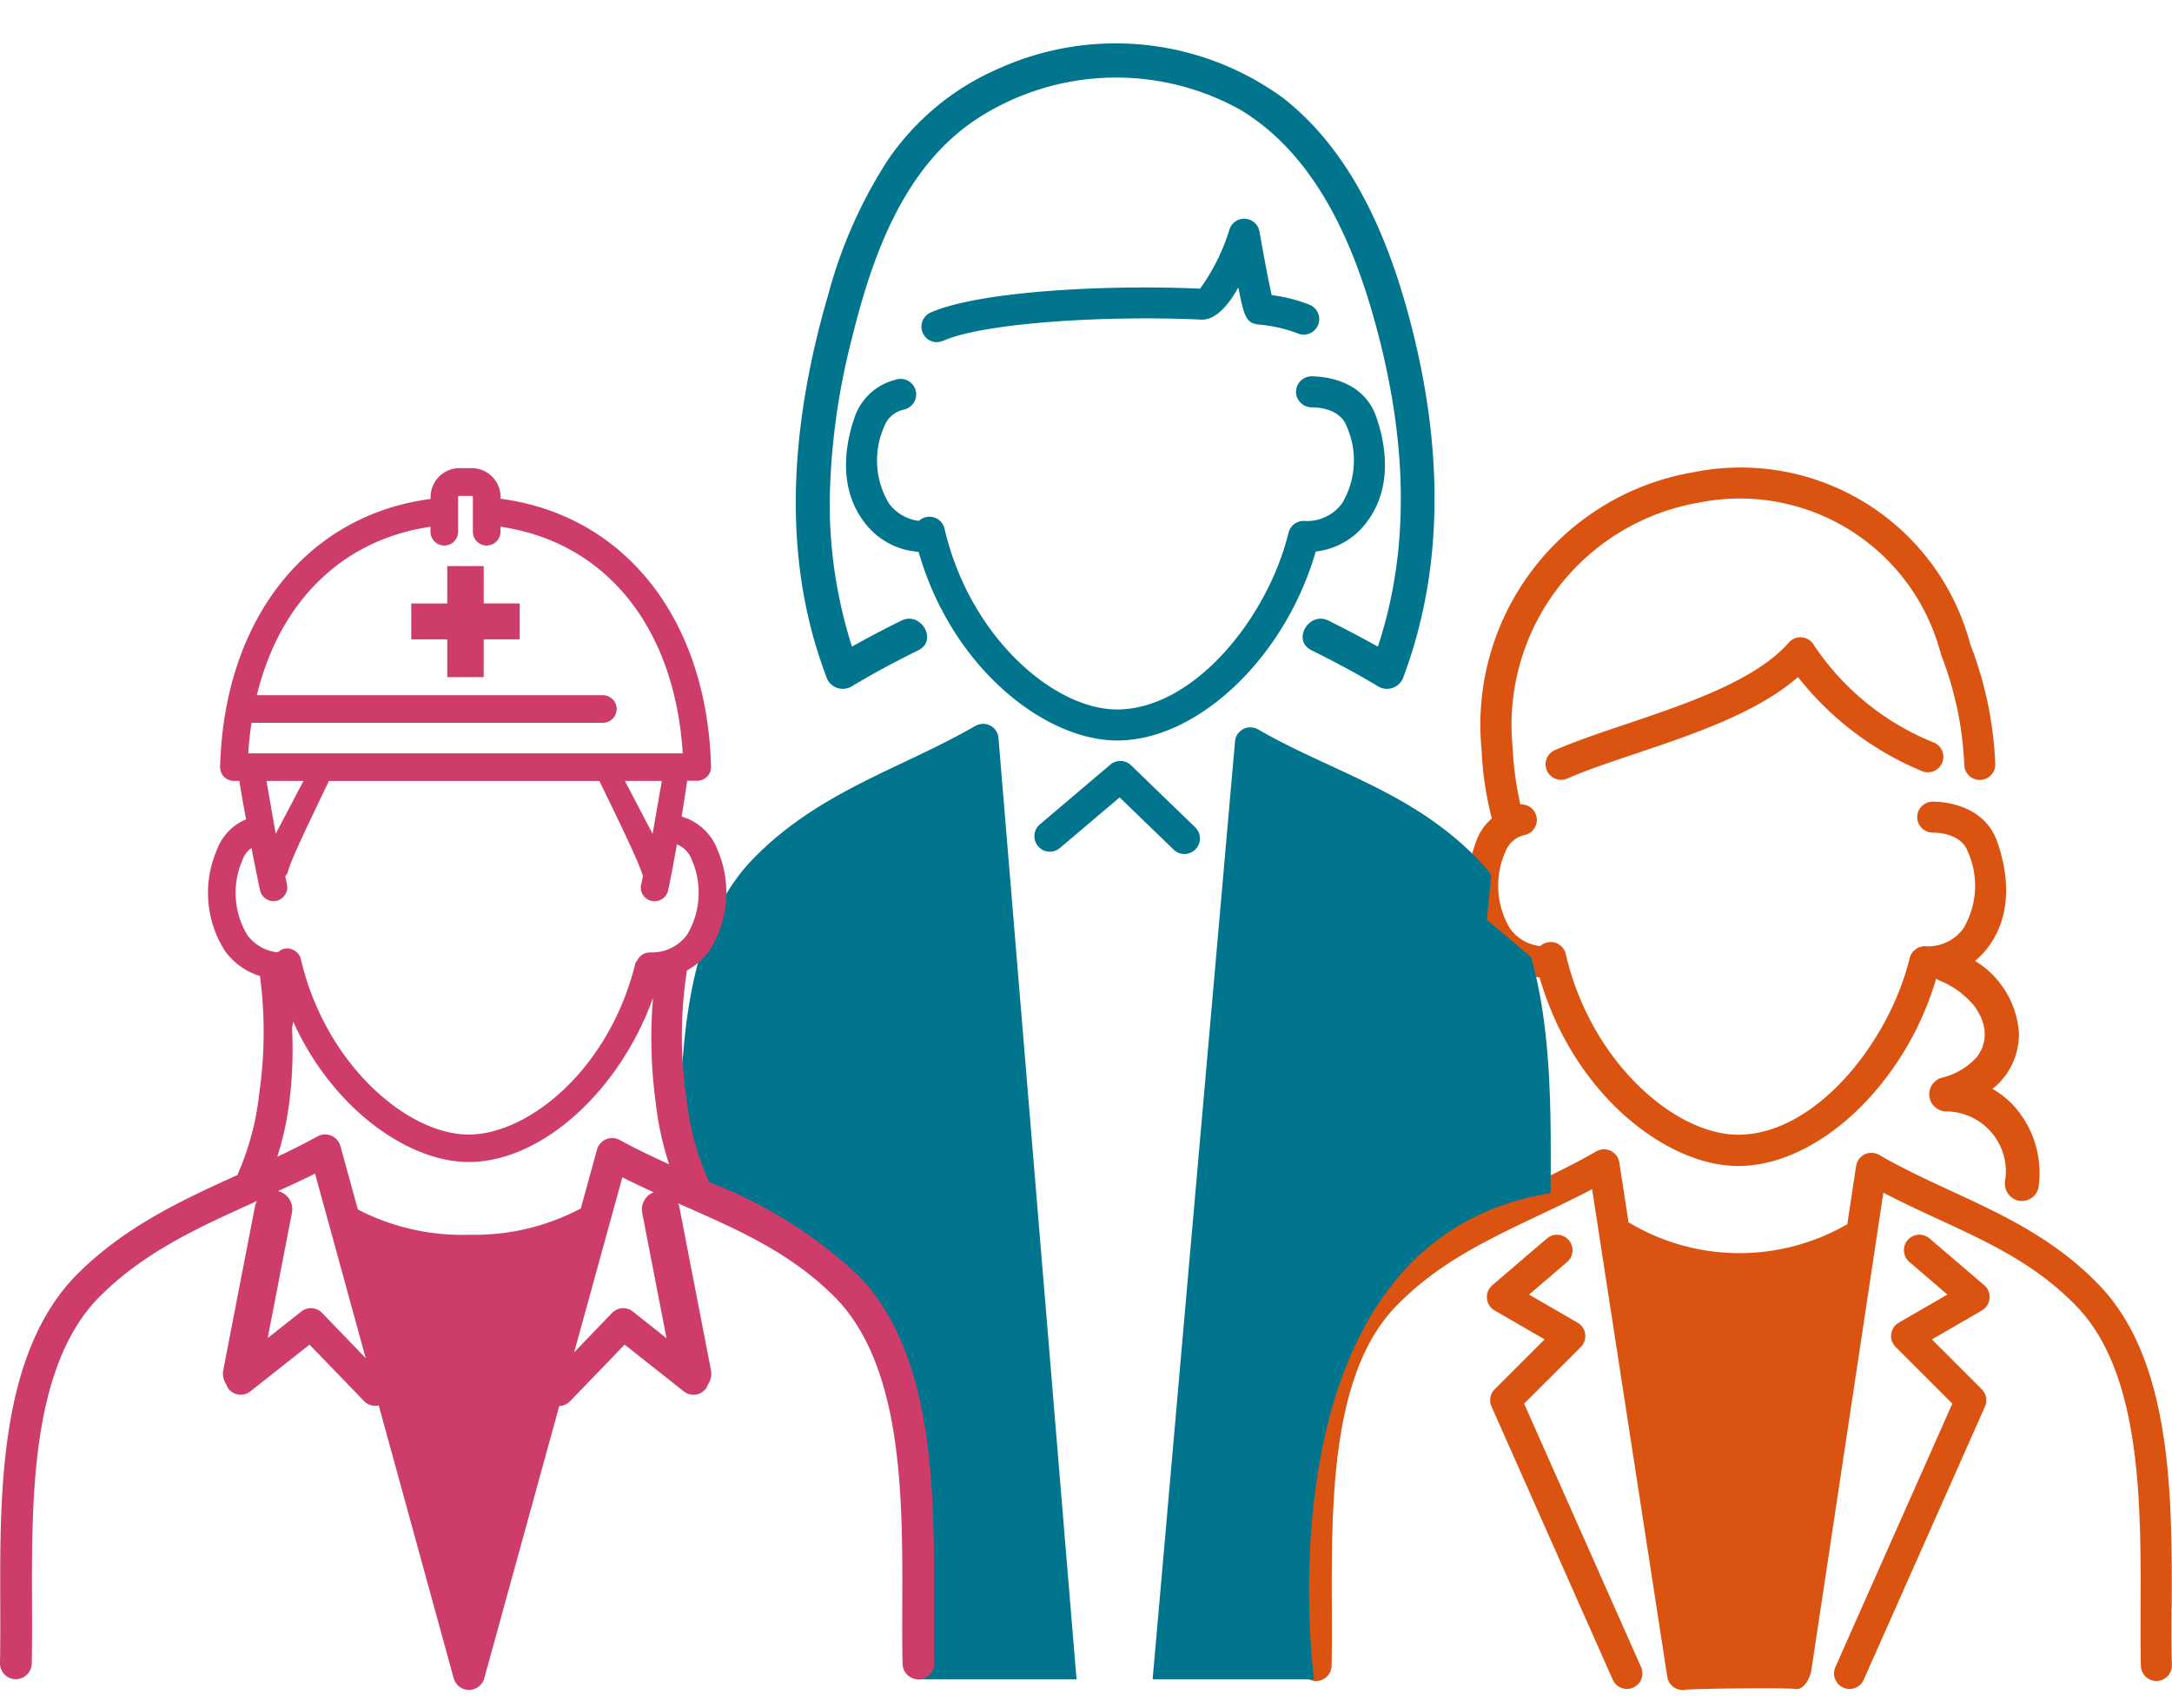
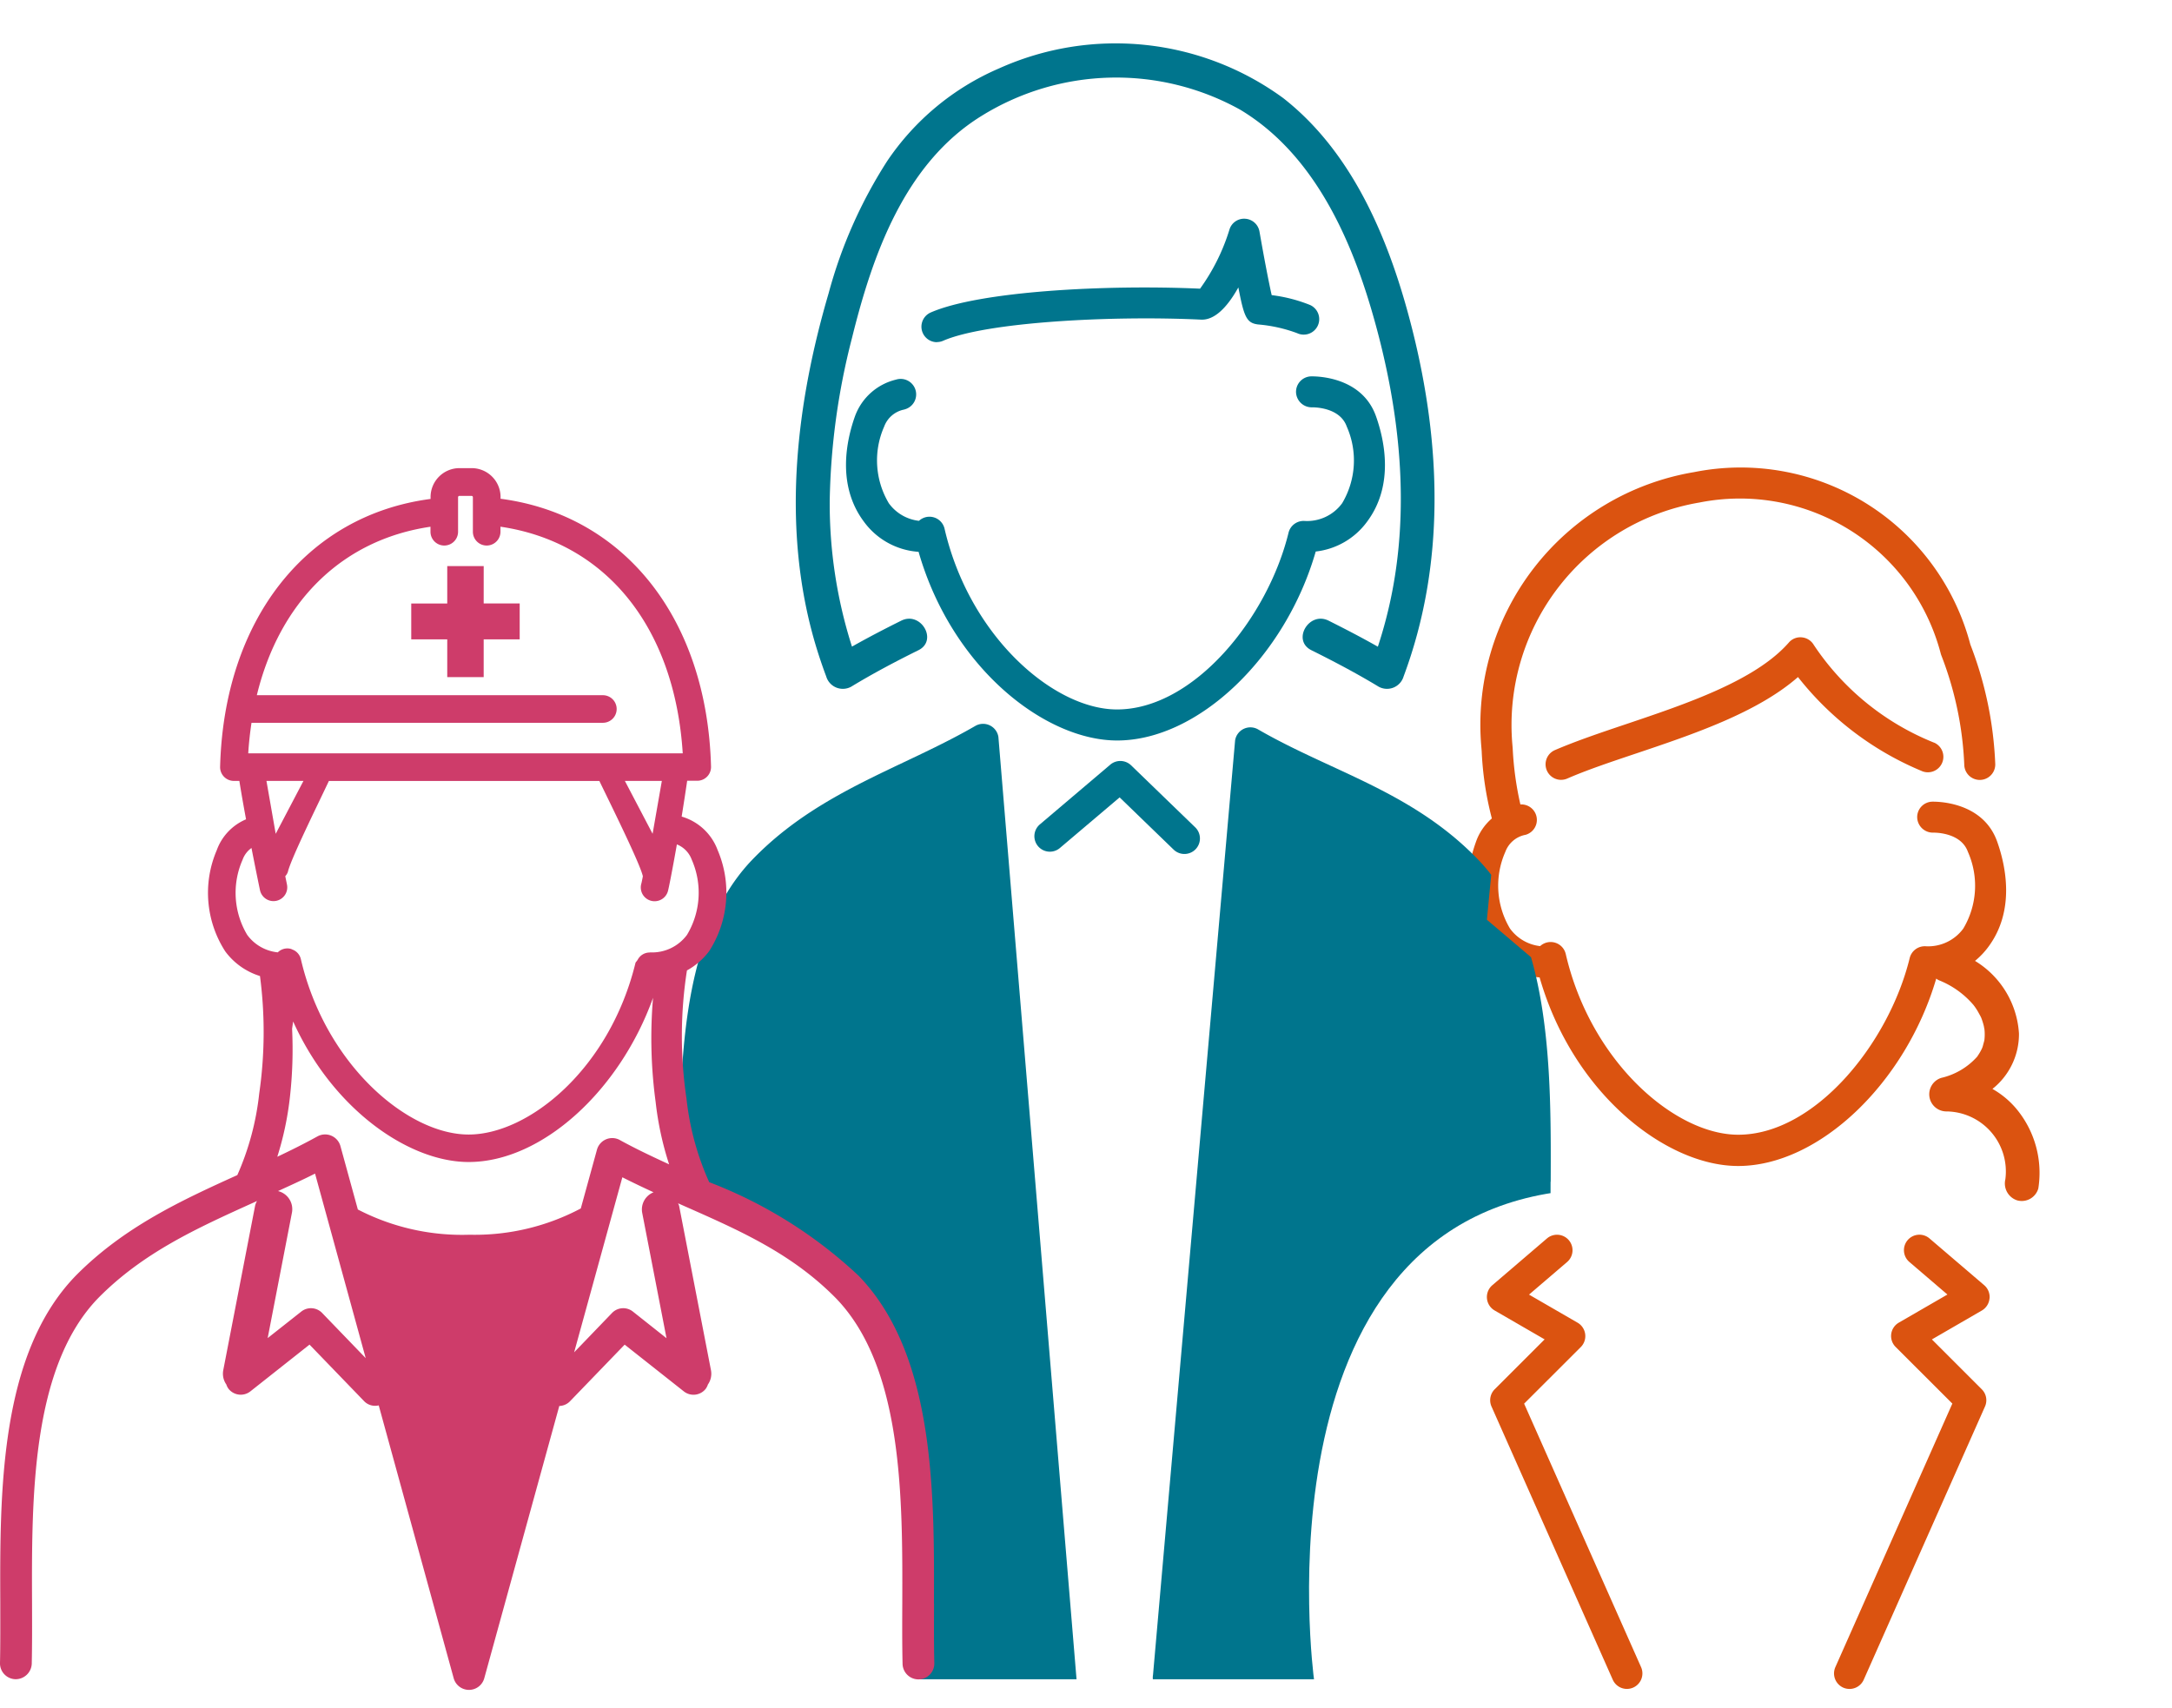
<svg xmlns="http://www.w3.org/2000/svg" width="114.625" height="90.146" viewBox="0 0 114.625 90.146">
  <defs>
    <clipPath id="a">
      <rect width="114.625" height="90.145" fill="none" />
    </clipPath>
    <clipPath id="b">
      <path d="M43.278,0,32.784,1.664,24.946,12.252l1.208,26.827-5.967,7.513-.855,5.739,1,11.343s15.5-.992,12.306,24.951H53.5S50.054,63.389,68.18,62.758L66.444,51.782l-3.819-3.241.435-4.534-3.2-3.841,1.718-17.992L55.5,3.163Z" transform="translate(-19.332 -0.001)" fill="none" />
    </clipPath>
  </defs>
  <g transform="translate(0)">
    <g transform="translate(0 0)">
      <g clip-path="url(#a)">
-         <path d="M83.692,57.5c.02-5.708.047-12.812-3.7-16.864-2.376-2.531-5.18-3.828-7.892-5.082-1.27-.588-2.584-1.194-3.847-1.925a.817.817,0,0,0-1.217.586l-.464,3.07a11.351,11.351,0,0,1-11.46-.049c-.027-.015-.056-.025-.084-.038l-.489-3.172a.818.818,0,0,0-1.217-.582c-1.228.71-2.52,1.323-3.772,1.916-2.809,1.334-5.715,2.713-8.128,5.281-3.736,4.05-3.71,11.154-3.69,16.862.005,1.083.009,2.107-.013,3.059a.818.818,0,0,0,.8.835.828.828,0,0,0,.837-.8c.02-.973.016-2.007.013-3.1-.02-5.422-.044-12.17,3.252-15.741,2.2-2.336,4.837-3.59,7.633-4.918.937-.444,1.9-.9,2.85-1.4l3.967,25.738a.818.818,0,0,0,.806.693.764.764,0,0,0,.127-.009c.446-.069,5.328-.116,5.774-.049a.968.968,0,0,0,.124.009c.4,0,.711-.593.773-1l3.8-25.2c.986.517,1.972.973,2.937,1.419,2.688,1.243,5.226,2.416,7.382,4.711,3.3,3.577,3.275,10.324,3.255,15.745,0,1.094-.007,2.129.015,3.1a.829.829,0,0,0,.835.8.82.82,0,0,0,.8-.835c-.022-.953-.018-1.976-.015-3.061" transform="translate(30.918 27.322)" fill="#db5310" />
        <path d="M46.377,40.449c1.774,6.174,6.707,9.955,10.477,9.955,4.267,0,8.84-4.378,10.456-9.891a.606.606,0,0,0,.147.091,4.657,4.657,0,0,1,1.816,1.3,2.928,2.928,0,0,1,.242.36c.038.067.073.135.111.2.013.024.04.08.051.1a3.52,3.52,0,0,1,.147.464c0,.013.016.089.025.133s.016.153.016.173a2.455,2.455,0,0,1-.013.417.65.65,0,0,1-.02.087l-.065.242c-.007.027-.022.067-.031.091-.029.067-.064.135-.1.2s-.089.149-.138.222l-.031.045-.02.022a3.633,3.633,0,0,1-1.871,1.094.906.906,0,0,0,.24,1.77,3.17,3.17,0,0,1,3.141,3.586.936.936,0,0,0,.63,1.11.909.909,0,0,0,1.11-.63,5.284,5.284,0,0,0-1.155-4.2,4.605,4.605,0,0,0-1.266-1.054,3.691,3.691,0,0,0,1.4-2.92,4.83,4.83,0,0,0-2.32-3.836,4.136,4.136,0,0,0,.688-.719c1.458-1.94.926-4.331.479-5.584-.777-2.174-3.326-2.1-3.434-2.1a.816.816,0,0,0-.784.844.828.828,0,0,0,.842.79c.058,0,1.463-.027,1.834,1.014a4.408,4.408,0,0,1-.244,4.05,2.3,2.3,0,0,1-1.978.933.82.82,0,0,0-.85.622c-1.1,4.5-5,9.324-9.051,9.324-3.328,0-7.781-3.832-9.1-9.537a.819.819,0,0,0-1.352-.417,2.285,2.285,0,0,1-1.59-.926,4.414,4.414,0,0,1-.246-4.05,1.414,1.414,0,0,1,1.074-.9.817.817,0,0,0-.28-1.6,16.915,16.915,0,0,1-.406-2.962l-.015-.173a11.909,11.909,0,0,1,9.871-12.8,10.956,10.956,0,0,1,12.741,8l.018.053a18,18,0,0,1,1.216,5.779.818.818,0,1,0,1.634-.066,19.6,19.6,0,0,0-1.312-6.27,12.535,12.535,0,0,0-14.582-9.1A13.515,13.515,0,0,0,43.305,28.313l.016.195a16.977,16.977,0,0,0,.537,3.554,2.886,2.886,0,0,0-.835,1.226c-.448,1.254-.981,3.645.479,5.584a3.889,3.889,0,0,0,2.875,1.578" transform="translate(34.873 11.132)" fill="#db5310" />
        <path d="M65.335,24.047a13.773,13.773,0,0,1-6.354-5.16.818.818,0,0,0-.628-.4.8.8,0,0,0-.69.275c-1.761,2.009-5.4,3.23-8.6,4.309-1.37.46-2.664.9-3.747,1.367a.819.819,0,0,0,.328,1.569.84.84,0,0,0,.328-.069c1.015-.444,2.278-.868,3.612-1.316,3.024-1.017,6.407-2.154,8.563-4.04a16.238,16.238,0,0,0,6.507,4.949.818.818,0,1,0,.682-1.487" transform="translate(36.74 15.15)" fill="#db5310" />
        <path d="M61.4,39.175a.82.82,0,0,0-.282-.7l-2.888-2.469a.817.817,0,0,0-1.063,1.241l2.009,1.72-2.564,1.483a.814.814,0,0,0-.166,1.286l2.99,2.986L53.261,58.634a.822.822,0,0,0,.417,1.079.834.834,0,0,0,.333.069.818.818,0,0,0,.748-.486l6.4-14.419a.814.814,0,0,0-.171-.91l-2.631-2.631,2.64-1.528a.822.822,0,0,0,.4-.633" transform="translate(43.597 29.353)" fill="#db5310" />
        <path d="M45.09,44.727l2.99-2.986a.819.819,0,0,0-.167-1.286l-2.564-1.483,2.009-1.72a.818.818,0,0,0-1.064-1.243l-2.884,2.469a.82.82,0,0,0,.122,1.33l2.64,1.527-2.633,2.631a.818.818,0,0,0-.171.91l6.4,14.42a.817.817,0,0,0,.748.486.828.828,0,0,0,.331-.071.818.818,0,0,0,.415-1.079Z" transform="translate(35.344 29.352)" fill="#db5310" />
      </g>
    </g>
    <g transform="translate(35.177 0.001)">
      <g clip-path="url(#b)">
        <path d="M54.431,45.078c.02-5.708.047-12.812-3.7-16.864-2.376-2.531-5.18-3.828-7.892-5.082-1.27-.588-2.584-1.194-3.847-1.925a.817.817,0,0,0-1.216.571l-4.333,49.33a.814.814,0,0,0,.668.943c.444.078,19.066.806,19.51.806l.018-15.223c.451-.011.81,14.837.8,14.386-.022-.952-.018-25.857-.015-26.941" transform="translate(-7.771 17.289)" fill="#00758d" />
        <path d="M36.533,21.683a.818.818,0,0,0-1.217-.579c-1.228.71-2.52,1.323-3.772,1.916-2.809,1.334-5.715,2.713-8.128,5.281-3.736,4.05-3.71,11.154-3.69,16.862.005,1.083.009,25.988-.013,26.939a.82.82,0,0,0,.8.837h.018c.442,0,19-.53,19.446-.6a.817.817,0,0,0,.679-.935Z" transform="translate(-19.021 17.206)" fill="#00758d" />
        <path d="M27.625,12.661a.818.818,0,1,0-.451-1.572,3.065,3.065,0,0,0-2.162,1.927c-.448,1.252-.981,3.645.479,5.583a3.889,3.889,0,0,0,2.875,1.578c1.774,6.174,6.707,9.957,10.476,9.957,4.291,0,8.887-4.422,10.483-9.973a3.892,3.892,0,0,0,2.7-1.561c1.458-1.938.924-4.331.479-5.583-.777-2.176-3.326-2.1-3.434-2.1a.818.818,0,0,0-.784.844.827.827,0,0,0,.842.79c.055,0,1.463-.027,1.834,1.014a4.413,4.413,0,0,1-.244,4.05,2.293,2.293,0,0,1-1.98.933.819.819,0,0,0-.848.622c-1.1,4.5-5,9.326-9.053,9.326-3.326,0-7.779-3.832-9.1-9.538a.817.817,0,0,0-1.35-.417,2.278,2.278,0,0,1-1.59-.926,4.414,4.414,0,0,1-.246-4.05,1.414,1.414,0,0,1,1.074-.9" transform="translate(-15.066 8.945)" fill="#00758d" />
        <path d="M27.542,12.857a.809.809,0,0,0,.328-.069c2.245-.979,8.816-1.343,13.614-1.115.651.029,1.317-.54,1.965-1.7.3,1.563.433,1.876,1.035,1.954a7.735,7.735,0,0,1,2.067.46.818.818,0,1,0,.682-1.487,8.058,8.058,0,0,0-2.025-.52c-.158-.688-.429-2.118-.644-3.355a.816.816,0,0,0-.737-.675.806.806,0,0,0-.841.548,10.654,10.654,0,0,1-1.558,3.141c-5.008-.224-11.649.136-14.215,1.257a.818.818,0,0,0,.328,1.567" transform="translate(-13.273 5.195)" fill="#00758d" />
        <path d="M37.92,26.978a.818.818,0,0,0,.568-1.407L35.106,22.3a.82.82,0,0,0-1.1-.035l-3.721,3.157a.817.817,0,0,0,1.057,1.246L34.5,23.992l2.851,2.757a.817.817,0,0,0,.568.229" transform="translate(-10.59 18.09)" fill="#00758d" />
        <path d="M24.685,34.658a.915.915,0,0,0,1.325.539c1.152-.7,2.338-1.325,3.545-1.923,1.039-.517.127-2.073-.91-1.558-.879.437-1.747.888-2.6,1.37a24.78,24.78,0,0,1-1.174-7.708,36.549,36.549,0,0,1,1.172-8.569c1.084-4.394,2.78-9.211,6.818-11.718a13.478,13.478,0,0,1,13.671-.342c3.779,2.267,5.761,6.56,6.949,10.634,1.565,5.37,2.165,11.114.661,16.566q-.158.576-.344,1.141c-.853-.484-1.723-.935-2.6-1.374-1.035-.515-1.951,1.039-.91,1.558,1.206.6,2.393,1.225,3.546,1.923a.913.913,0,0,0,1.323-.539c2.214-5.926,1.983-12.259.455-18.322-1.135-4.5-3.044-9.256-6.809-12.2A14.989,14.989,0,0,0,33.81,2.569a13.583,13.583,0,0,0-5.912,4.9,24.825,24.825,0,0,0-3.086,6.971c-1.694,5.775-2.44,12.009-.872,17.9.209.784.46,1.556.744,2.316" transform="translate(-16.26 1.039)" fill="#00758d" />
      </g>
    </g>
    <g transform="translate(0 0)">
      <g clip-path="url(#a)">
        <path d="M15.752,16.419H13.828v1.974h-1.9v1.894h1.9v1.991h1.923V20.287h1.9V18.393h-1.9Z" transform="translate(9.775 13.456)" fill="#ce3c6a" />
        <path d="M49.288,73.5c.022-5.854.049-13.138-3.972-17.3a24.1,24.1,0,0,0-7.888-4.942,14.47,14.47,0,0,1-1.2-4.422,22.46,22.46,0,0,1,.025-6.753,3.649,3.649,0,0,0,1.168-1.012,5.7,5.7,0,0,0,.453-5.335,2.879,2.879,0,0,0-1.9-1.772c.1-.624.2-1.266.291-1.891h.531a.727.727,0,0,0,.728-.746c-.206-7.781-4.547-13.274-11.107-14.137v-.091a1.527,1.527,0,0,0-1.525-1.525h-.644a1.527,1.527,0,0,0-1.525,1.525V15.2c-6.554.861-10.9,6.37-11.107,14.135a.727.727,0,0,0,.728.746h.288c.095.6.22,1.314.353,2.027a2.8,2.8,0,0,0-1.548,1.636,5.7,5.7,0,0,0,.451,5.335,3.6,3.6,0,0,0,1.832,1.3,22.631,22.631,0,0,1-.04,6.2,14.423,14.423,0,0,1-1.155,4.305c-2.957,1.339-6,2.746-8.538,5.321C-.036,60.365-.007,67.649.015,73.5c0,1.11.007,2.158-.015,3.133a.837.837,0,0,0,.817.857.852.852,0,0,0,.859-.819c.022-1,.018-2.056.015-3.179-.022-5.55-.047-12.455,3.488-16.113,2.364-2.4,5.2-3.685,8.208-5.046.058-.025.12-.056.178-.084a.86.86,0,0,0-.1.242l-1.683,8.69a.989.989,0,0,0,.162.753.8.8,0,0,0,.116.229.822.822,0,0,0,1.154.135l3.121-2.467,2.886,2.99a.807.807,0,0,0,.766.217l3.956,14.4a.838.838,0,0,0,.808.615h0a.835.835,0,0,0,.806-.615l3.959-14.369a.81.81,0,0,0,.564-.247l2.886-2.99L36.089,62.3a.822.822,0,0,0,1.154-.135.852.852,0,0,0,.116-.229.989.989,0,0,0,.162-.753L35.838,52.5a.986.986,0,0,0-.053-.127c.131.058.264.118.393.175,2.89,1.277,5.621,2.482,7.939,4.837,3.543,3.661,3.517,10.566,3.5,16.116-.005,1.123-.009,2.182.015,3.179a.838.838,0,1,0,1.676-.038c-.024-.975-.018-2.023-.015-3.133M13.272,27.014H31.816a.728.728,0,1,0,0-1.456H13.554c1.2-4.935,4.5-8.206,9.164-8.891v.264a.728.728,0,0,0,1.456,0V15.108a.069.069,0,0,1,.069-.069h.644a.069.069,0,0,1,.069.069v1.823a.728.728,0,0,0,1.456,0v-.266c5.581.819,9.2,5.321,9.619,11.962H13.1c.035-.555.095-1.092.173-1.614m21.655,3.068-.488,2.791-1.463-2.791Zm-18.913,0L14.55,32.873l-.488-2.791ZM17,58.16a.821.821,0,0,0-1.1-.073l-1.774,1.4,1.281-6.62a.982.982,0,0,0-.735-1.139c.651-.3,1.3-.59,1.954-.923L19.3,60.545Zm16.4-.073a.821.821,0,0,0-1.1.073l-2,2.078L32.844,51c.548.278,1.1.54,1.647.792a.974.974,0,0,0-.6,1.081l1.283,6.62Zm-.684-9.051a.836.836,0,0,0-1.212.509l-.853,3.1a11.928,11.928,0,0,1-5.866,1.387,11.965,11.965,0,0,1-5.9-1.332l-.919-3.346a.839.839,0,0,0-1.214-.511c-.693.382-1.4.735-2.118,1.074a16.424,16.424,0,0,0,.666-3.148,22.541,22.541,0,0,0,.115-3.606l.055-.386c2.1,4.645,6.107,7.417,9.262,7.417,3.874,0,7.979-3.776,9.731-8.665a25.15,25.15,0,0,0,.138,5.5,16.5,16.5,0,0,0,.711,3.288c-.87-.4-1.741-.81-2.595-1.279m1.574-9.9a.708.708,0,0,0-.637.38l-.025.036c-.025.051-.078.08-.093.136-1.367,5.593-5.634,9.054-8.805,9.054-3.237,0-7.57-3.721-8.854-9.26a.713.713,0,0,0-.46-.508.35.35,0,0,0-.071-.031.715.715,0,0,0-.286-.016.724.724,0,0,0-.4.2,2.278,2.278,0,0,1-1.612-.919,4.324,4.324,0,0,1-.244-3.972,1.3,1.3,0,0,1,.468-.617c.233,1.194.431,2.145.448,2.225a.73.73,0,0,0,.711.579.813.813,0,0,0,.149-.015.727.727,0,0,0,.564-.861c0-.009-.038-.184-.089-.439a.687.687,0,0,0,.135-.217c.142-.655,1.532-3.461,2.167-4.809H31.631c.617,1.276,2.153,4.376,2.295,5.029l0,.005c-.036.189-.067.337-.08.382a.727.727,0,0,0,.488.9.715.715,0,0,0,.211.031.73.73,0,0,0,.7-.517c.049-.166.246-1.174.477-2.482a1.376,1.376,0,0,1,.781.8,4.325,4.325,0,0,1-.246,3.972,2.29,2.29,0,0,1-1.965.926" transform="translate(0 11.132)" fill="#ce3c6a" />
      </g>
    </g>
  </g>
</svg>